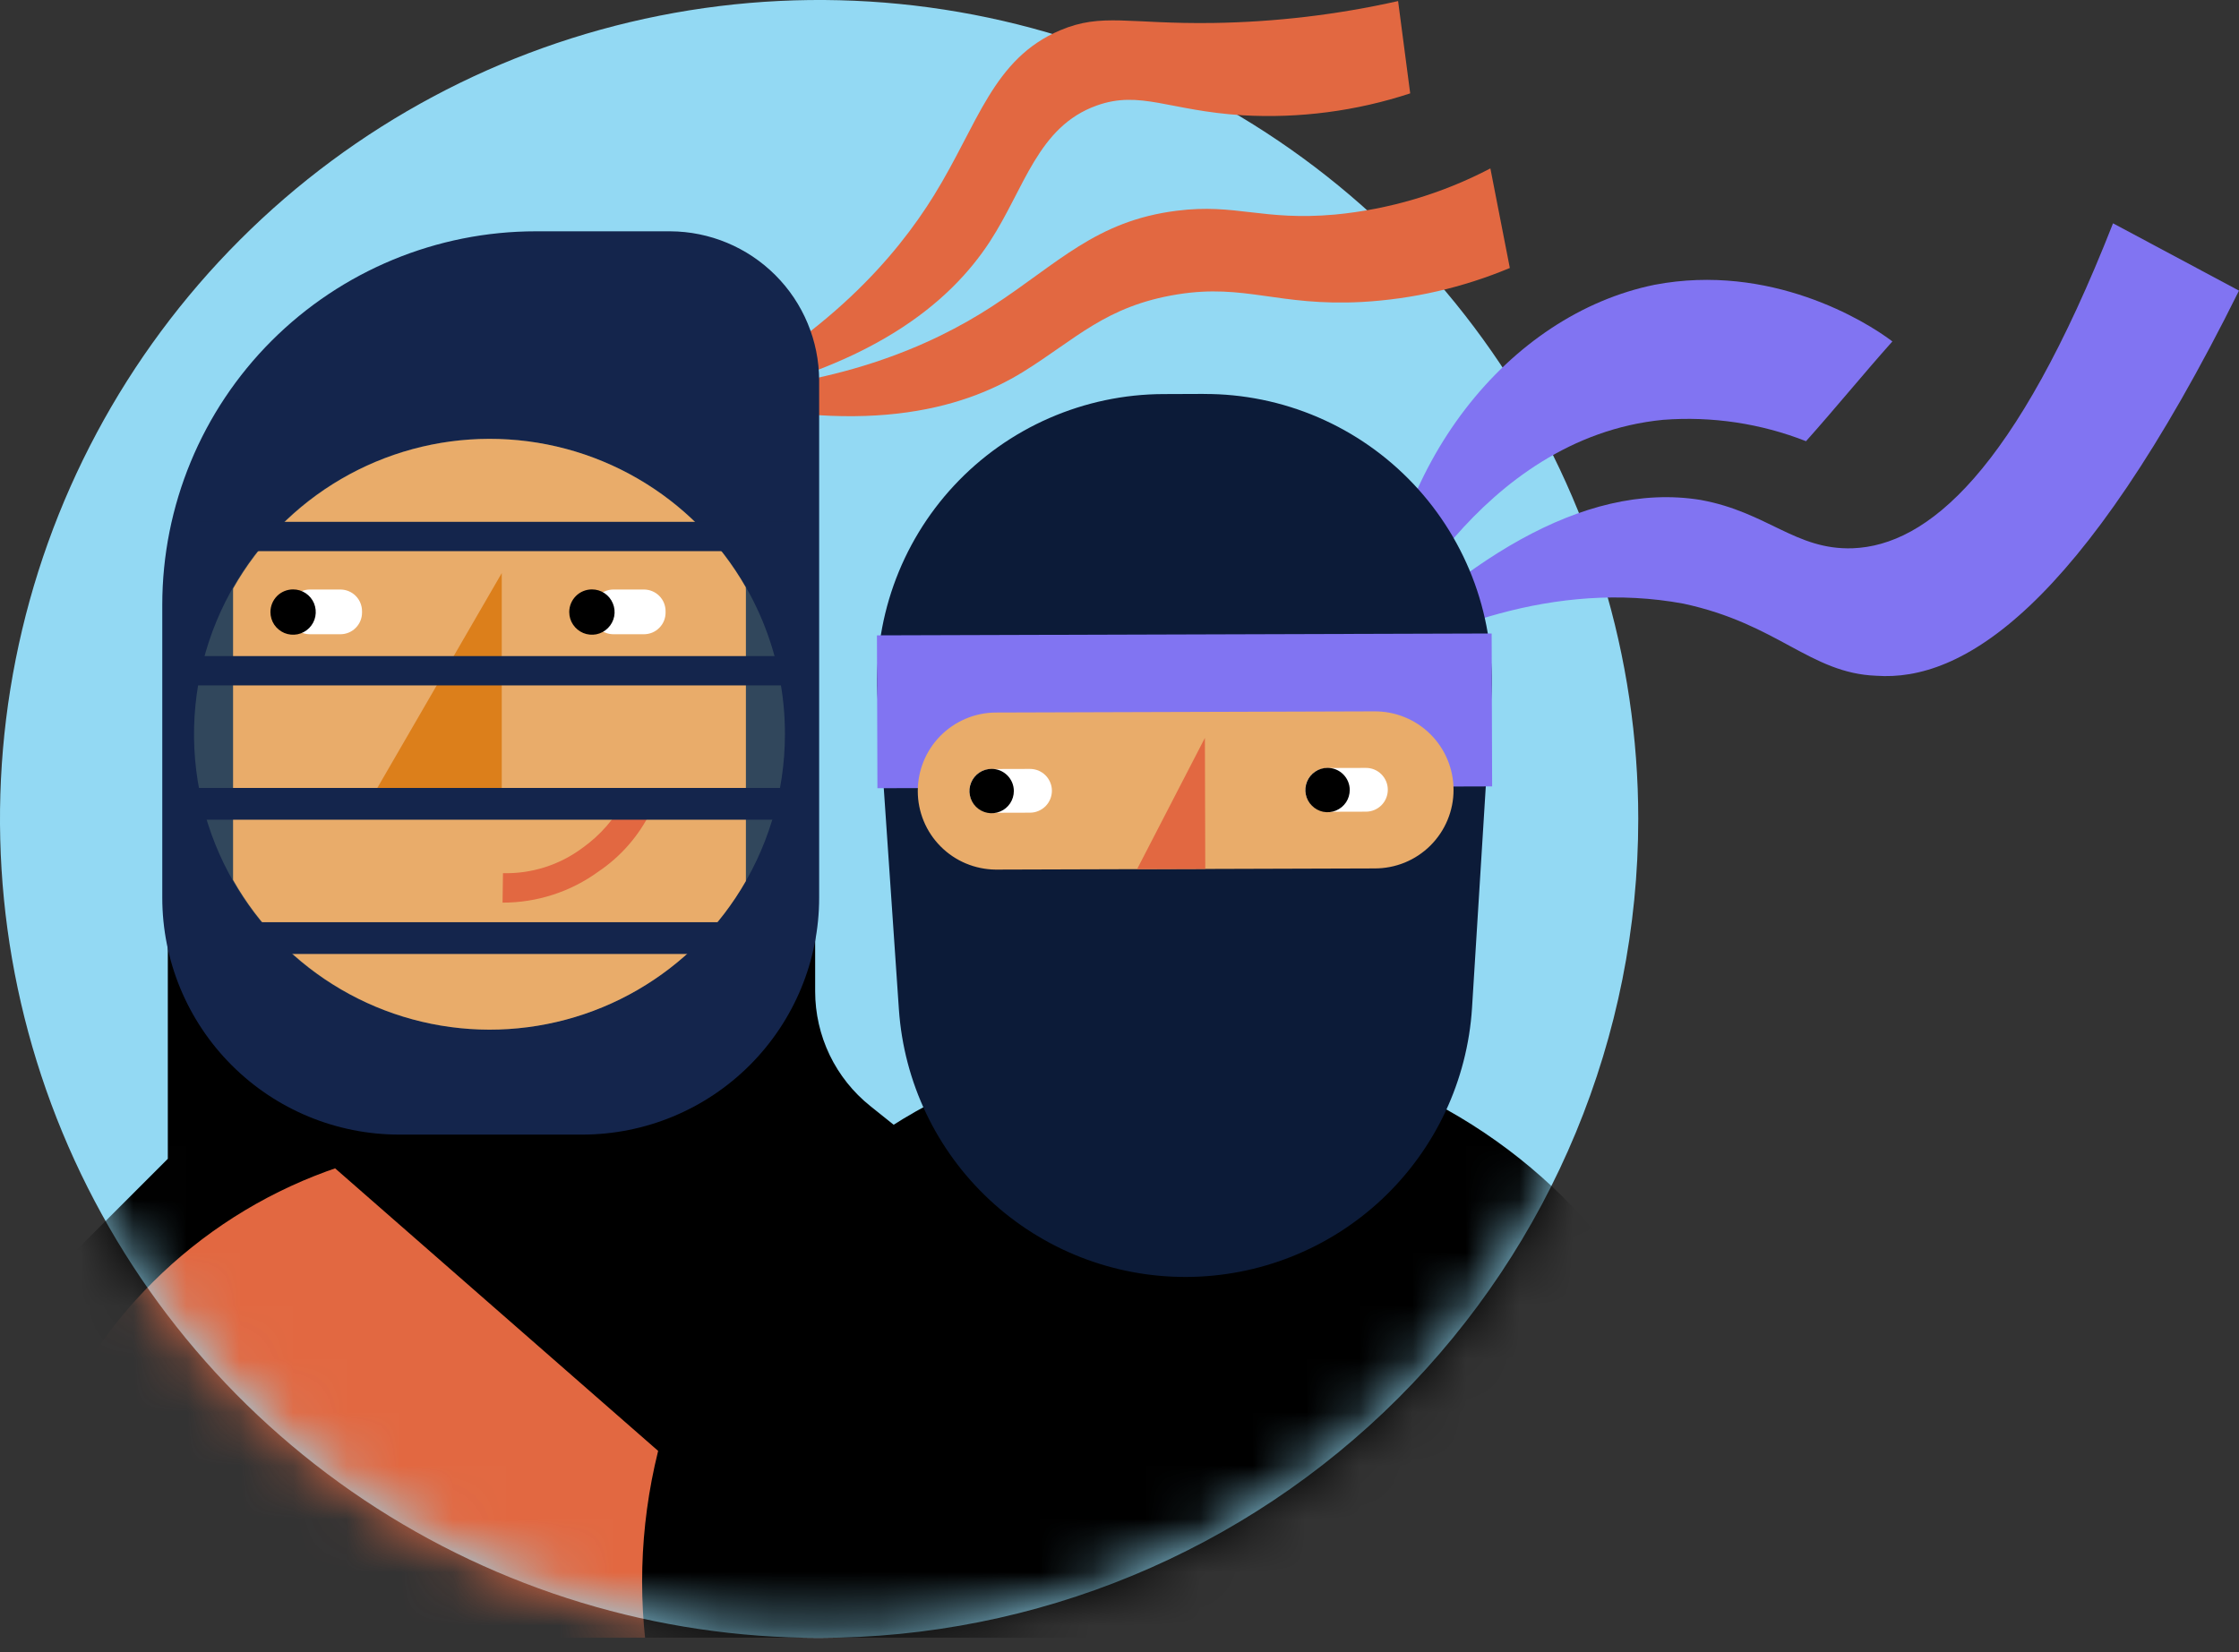
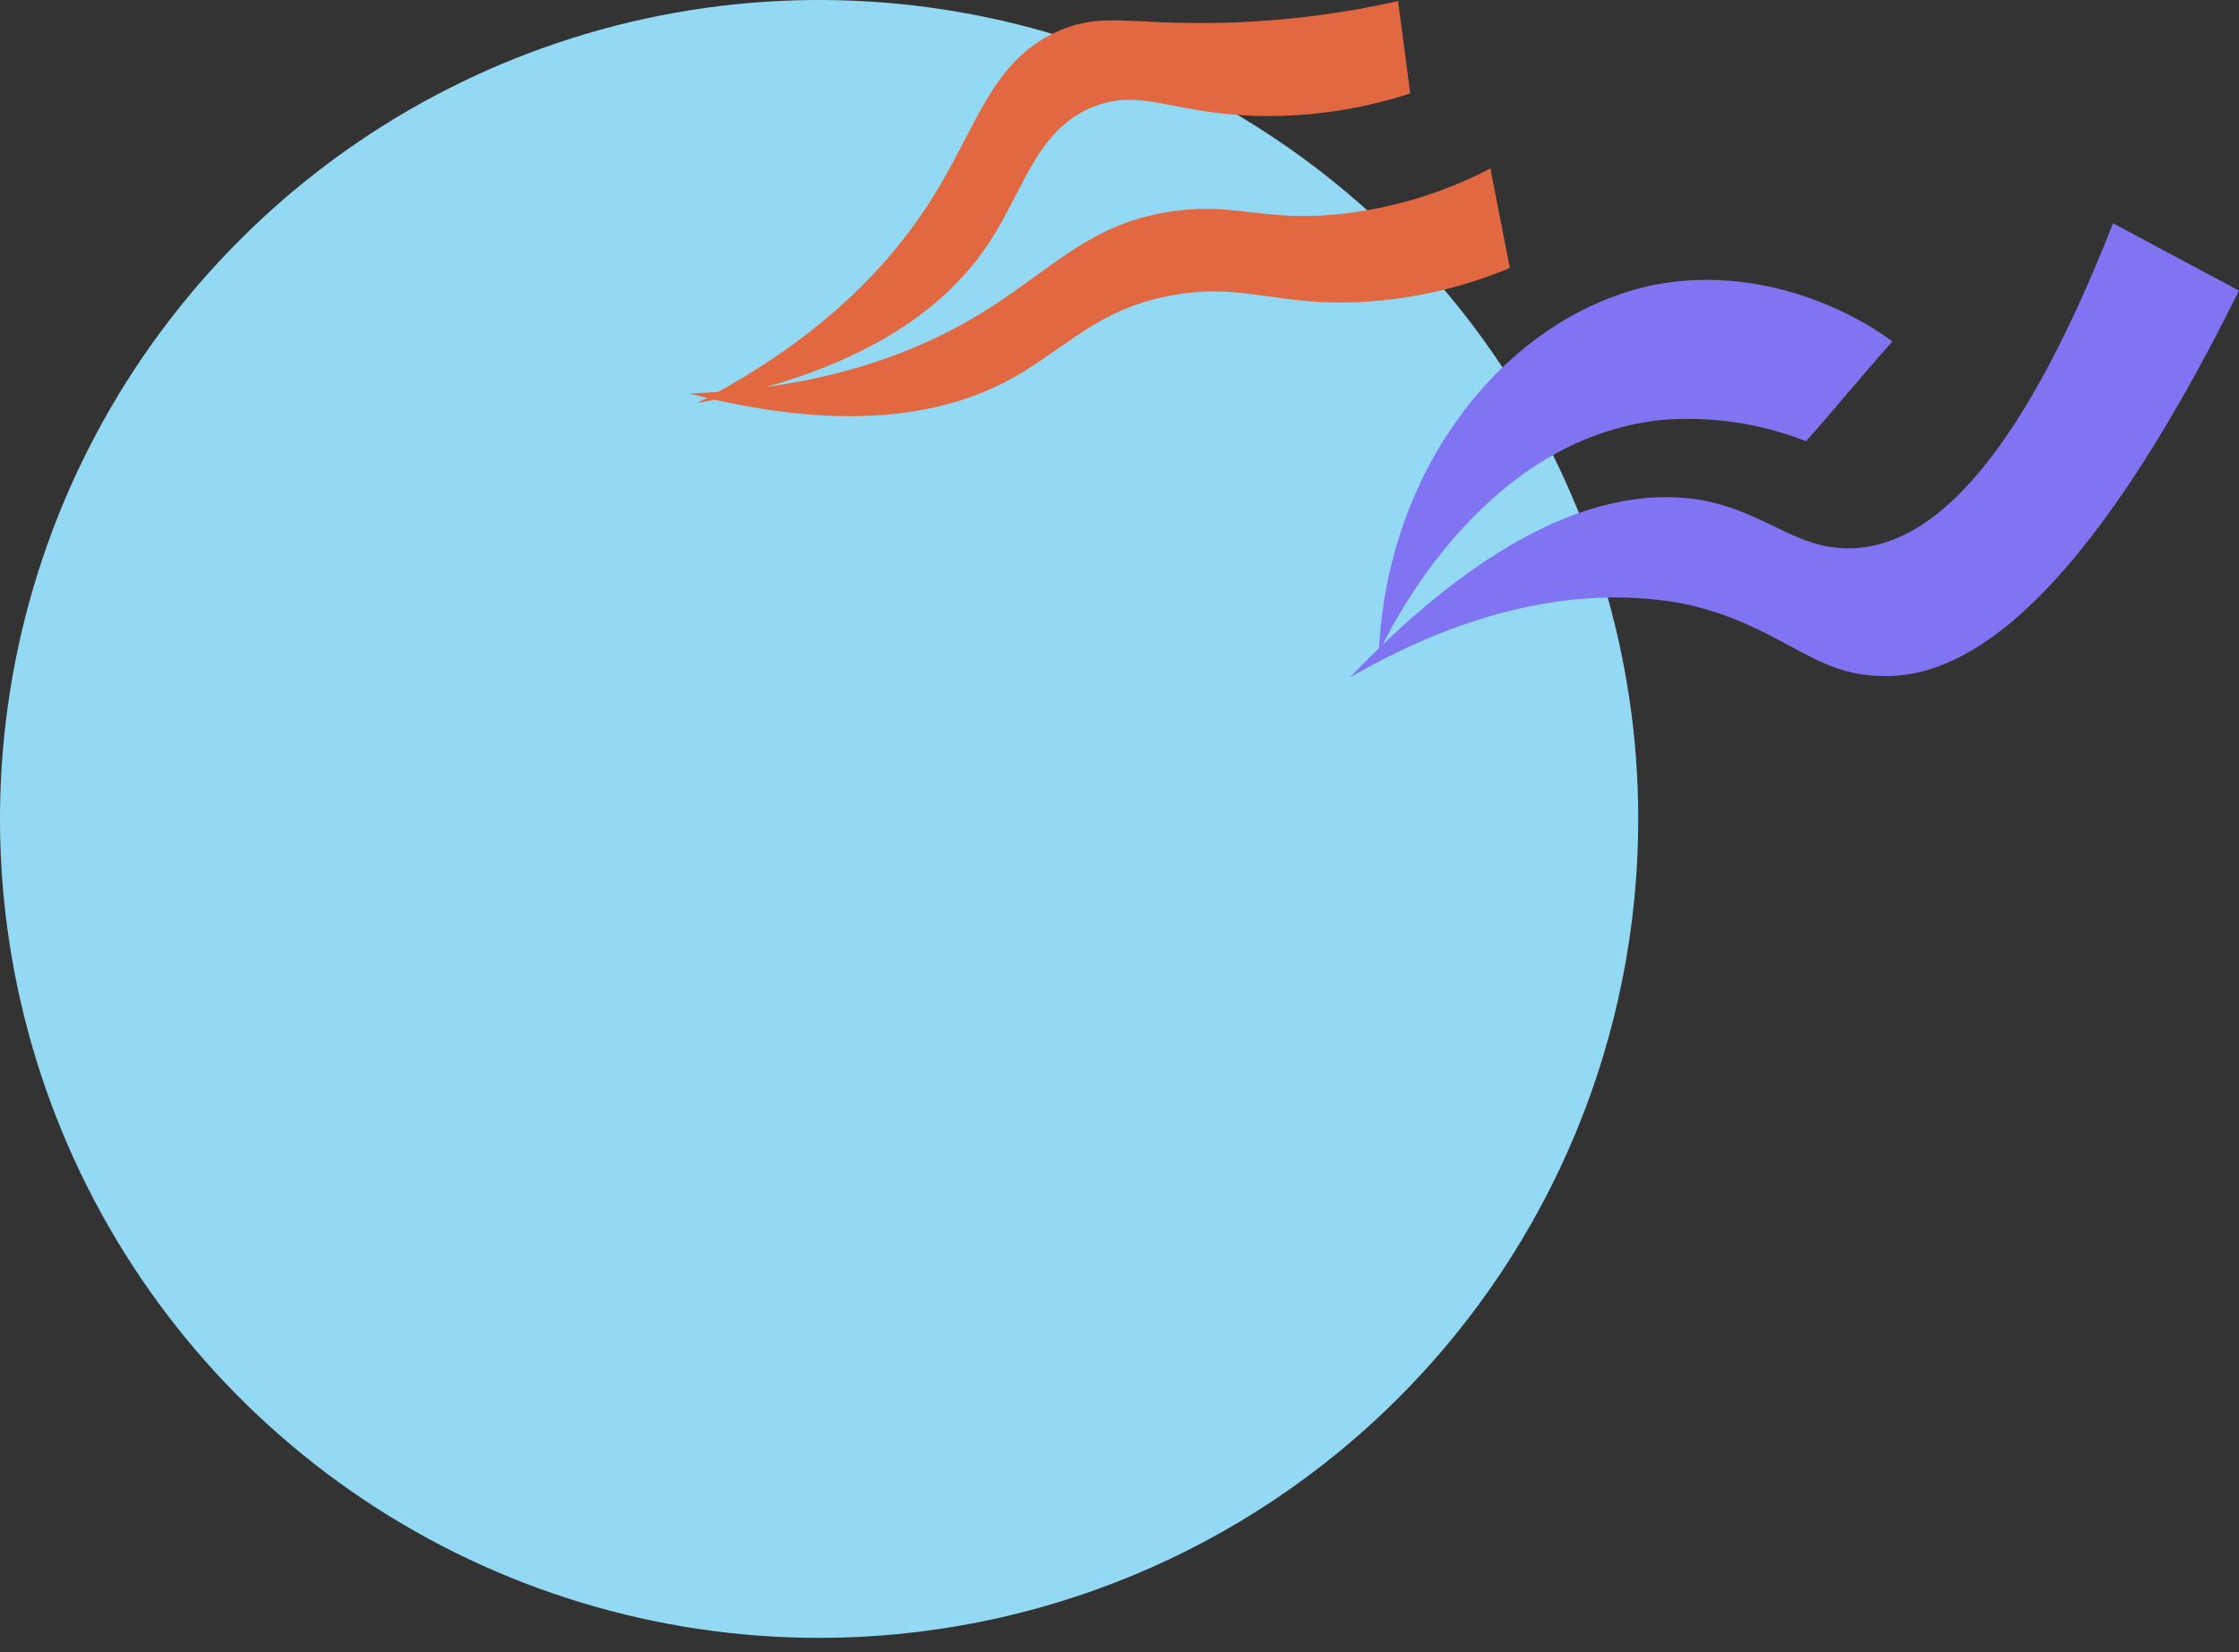
<svg xmlns="http://www.w3.org/2000/svg" width="42" height="31" viewBox="0 0 42 31" fill="none">
  <rect x="0" y="0" width="42" height="31" fill="#333333" stroke="none" />
  <g clip-path="url(#clip0_14814_9855)">
    <path d="M30.731 15.366C30.731 12.326 29.83 9.356 28.142 6.829C26.453 4.302 24.054 2.333 21.246 1.17C18.438 0.007 15.349 -0.298 12.368 0.295C9.387 0.888 6.649 2.351 4.501 4.5C2.352 6.649 0.888 9.387 0.295 12.368C-0.298 15.349 0.007 18.438 1.17 21.246C2.333 24.053 4.302 26.453 6.829 28.142C9.356 29.83 12.327 30.731 15.366 30.731C19.441 30.731 23.349 29.112 26.231 26.231C29.113 23.349 30.731 19.441 30.731 15.366Z" fill="#93D9F3" />
    <path fill-rule="evenodd" clip-rule="evenodd" d="M13.075 7.565C15.528 6.301 16.804 4.823 17.519 3.667C18.348 2.328 18.624 1.101 19.89 0.567C20.674 0.237 21.169 0.454 22.761 0.431C23.927 0.413 25.088 0.276 26.226 0.02L26.453 1.752C25.44 2.085 24.373 2.224 23.308 2.163C21.927 2.077 21.39 1.688 20.573 1.98C19.466 2.376 19.222 3.529 18.568 4.533C17.828 5.667 16.345 6.948 13.075 7.565Z" fill="#E26841" />
    <path fill-rule="evenodd" clip-rule="evenodd" d="M12.928 7.383C15.685 7.285 17.47 6.49 18.609 5.749C19.845 4.945 20.554 4.145 22.074 3.954C23.186 3.814 23.681 4.147 25.04 4.026C26.06 3.929 27.05 3.635 27.957 3.16L28.322 5.028C27.438 5.398 26.498 5.613 25.542 5.666C23.975 5.748 23.359 5.32 22.09 5.523C20.738 5.74 20.177 6.369 19.189 6.979C18.037 7.69 16.149 8.216 12.928 7.383" fill="#E26841" />
    <path fill-rule="evenodd" clip-rule="evenodd" d="M25.319 12.714C27.331 10.613 29.657 9.017 31.9 9.38C33.157 9.609 33.683 10.324 34.754 10.287C36.148 10.234 37.8 8.868 39.637 4.19L42 5.453C39.018 11.464 36.789 12.793 35.196 12.679C33.955 12.632 33.356 11.707 31.578 11.326C29.165 10.88 26.89 11.8 25.319 12.714" fill="#8174F2" />
    <path fill-rule="evenodd" clip-rule="evenodd" d="M25.865 12.245C26.02 8.708 28.308 5.9 31.038 5.343C33.204 4.931 34.987 6.016 35.498 6.406C34.954 7.016 34.423 7.668 33.878 8.278C33.027 7.944 32.111 7.807 31.198 7.877C27.735 8.214 26.003 11.962 25.864 12.245" fill="#8174F2" />
    <mask id="mask0_14814_9855" style="mask-type:luminance" maskUnits="userSpaceOnUse" x="0" y="0" width="31" height="31">
-       <path d="M0 15.366C0 18.405 0.901 21.376 2.59 23.902C4.278 26.429 6.678 28.399 9.486 29.562C12.293 30.725 15.383 31.029 18.363 30.436C21.344 29.843 24.082 28.38 26.231 26.231C28.38 24.082 29.843 21.344 30.436 18.363C31.029 15.383 30.725 12.293 29.562 9.486C28.399 6.678 26.429 4.278 23.902 2.59C21.376 0.901 18.405 0 15.366 0C11.29 0 7.382 1.619 4.501 4.501C1.619 7.382 0 11.29 0 15.366Z" fill="white" />
-     </mask>
+       </mask>
    <g mask="url(#mask0_14814_9855)">
      <path d="M5.363 26.467C2.448 28.126 -0.17 30.259 -2.385 32.778C-5.864 36.776 -8.253 41.605 -9.321 46.796" stroke="#14254C" stroke-width="6.693" stroke-miterlimit="10" stroke-linecap="round" />
      <path d="M3.148 21.742L-1.737 26.627L2.45 28.302L7.614 22.998V16.298H3.148V21.742Z" fill="black" />
      <path d="M15.71 49.764L2.869 51.299L0.334 31.837C0.13 30.552 0.207 29.239 0.56 27.987C0.912 26.735 1.532 25.574 2.377 24.585C3.222 23.596 4.271 22.801 5.452 22.256C6.633 21.712 7.919 21.43 9.22 21.43C10.52 21.43 11.806 21.712 12.987 22.256C14.168 22.801 15.217 23.596 16.062 24.585C16.907 25.574 17.527 26.735 17.88 27.987C18.232 29.239 18.309 30.552 18.105 31.837L15.71 49.764Z" fill="#E26841" />
      <path d="M15.531 25.669C16.335 26.603 20.248 31.331 19.404 37.415C18.46 44.226 11.938 49.998 3.44 50.666" stroke="#0C1B38" stroke-width="6.693" stroke-linecap="round" stroke-linejoin="round" />
      <path d="M6.079 21.74L12.779 27.602L20.874 24.392L16.326 20.753C16.003 20.495 15.742 20.167 15.563 19.795C15.384 19.422 15.291 19.014 15.291 18.601V14.482H6.079V21.74Z" fill="black" />
      <path fill-rule="evenodd" clip-rule="evenodd" d="M12.572 4.34H10.052C8.193 4.34 6.411 5.079 5.096 6.393C3.782 7.707 3.044 9.49 3.044 11.349V16.843C3.044 18.022 3.512 19.152 4.346 19.986C5.179 20.82 6.31 21.288 7.489 21.288H10.921C12.1 21.288 13.23 20.82 14.064 19.986C14.898 19.152 15.366 18.022 15.366 16.843V7.135C15.363 6.394 15.068 5.685 14.544 5.162C14.021 4.639 13.312 4.343 12.572 4.34" fill="#14254C" />
-       <path fill-rule="evenodd" clip-rule="evenodd" d="M14.724 13.776C14.724 14.873 14.399 15.944 13.79 16.856C13.181 17.767 12.316 18.477 11.303 18.897C10.29 19.317 9.176 19.426 8.101 19.212C7.026 18.998 6.038 18.471 5.263 17.695C4.488 16.92 3.96 15.933 3.746 14.858C3.532 13.783 3.642 12.668 4.061 11.655C4.481 10.643 5.191 9.777 6.103 9.168C7.014 8.559 8.086 8.234 9.182 8.234C9.91 8.233 10.632 8.375 11.305 8.653C11.978 8.931 12.589 9.339 13.104 9.854C13.619 10.369 14.027 10.981 14.305 11.654C14.583 12.327 14.726 13.048 14.724 13.776Z" fill="#31475C" />
      <path fill-rule="evenodd" clip-rule="evenodd" d="M13.992 11.074C13.992 11.055 13.989 11.037 13.989 11.018C13.504 10.17 12.803 9.466 11.957 8.977C11.112 8.488 10.152 8.232 9.175 8.234C8.198 8.236 7.239 8.497 6.396 8.99C5.553 9.483 4.855 10.19 4.374 11.04C4.374 11.052 4.372 11.063 4.372 11.074V16.51C4.853 17.361 5.551 18.069 6.395 18.562C7.239 19.056 8.198 19.317 9.176 19.319C10.153 19.321 11.114 19.064 11.96 18.574C12.806 18.084 13.507 17.379 13.992 16.53V11.074Z" fill="#E9AC6A" />
      <path d="M9.427 16.936C10.074 16.937 10.704 16.733 11.227 16.352C11.647 16.069 11.985 15.681 12.208 15.226L11.731 14.983C11.538 15.353 11.261 15.672 10.921 15.913C10.492 16.231 9.969 16.397 9.435 16.383L9.427 16.936Z" fill="#E26841" />
      <path fill-rule="evenodd" clip-rule="evenodd" d="M6.892 15.105H9.412V10.753L6.892 15.105Z" fill="#DC7F1B" />
-       <path d="M15.137 9.791H3.639V10.341H15.137V9.791Z" fill="#14254C" />
+       <path d="M15.137 9.791H3.639V10.341H15.137V9.791" fill="#14254C" />
      <path d="M15.137 12.31H3.639V12.86H15.137V12.31Z" fill="#14254C" />
      <path d="M14.45 17.303H3.639V17.899H14.45V17.303Z" fill="#14254C" />
      <path d="M15.137 14.784H3.639V15.38H15.137V14.784Z" fill="#14254C" />
      <path d="M12.079 11.9H11.508C11.4 11.9 11.297 11.858 11.221 11.781C11.145 11.705 11.102 11.602 11.102 11.495V11.467C11.102 11.36 11.145 11.256 11.221 11.18C11.297 11.104 11.4 11.061 11.508 11.061H12.079C12.187 11.061 12.29 11.104 12.366 11.18C12.443 11.256 12.485 11.36 12.485 11.467V11.495C12.485 11.602 12.443 11.705 12.366 11.781C12.29 11.858 12.187 11.9 12.079 11.9Z" fill="white" />
      <path d="M6.385 11.9H5.814C5.706 11.9 5.603 11.858 5.527 11.781C5.451 11.705 5.408 11.602 5.408 11.495V11.467C5.408 11.36 5.451 11.256 5.527 11.18C5.603 11.104 5.706 11.061 5.814 11.061H6.385C6.493 11.061 6.596 11.104 6.672 11.18C6.748 11.256 6.791 11.36 6.791 11.467V11.495C6.791 11.602 6.748 11.705 6.672 11.781C6.596 11.858 6.493 11.9 6.385 11.9Z" fill="white" />
      <path d="M10.678 11.484C10.678 11.568 10.703 11.65 10.75 11.72C10.797 11.79 10.863 11.844 10.941 11.877C11.019 11.909 11.104 11.917 11.187 11.901C11.269 11.884 11.345 11.844 11.404 11.784C11.464 11.725 11.504 11.649 11.521 11.567C11.537 11.484 11.529 11.399 11.496 11.321C11.464 11.243 11.41 11.177 11.34 11.13C11.27 11.083 11.188 11.059 11.104 11.059C10.991 11.059 10.883 11.103 10.803 11.183C10.723 11.263 10.678 11.371 10.678 11.484Z" fill="black" />
      <path d="M5.073 11.484C5.073 11.568 5.098 11.65 5.144 11.72C5.191 11.79 5.258 11.844 5.335 11.877C5.413 11.909 5.498 11.917 5.581 11.901C5.663 11.884 5.739 11.844 5.799 11.784C5.858 11.725 5.899 11.649 5.915 11.567C5.931 11.484 5.923 11.399 5.891 11.321C5.859 11.243 5.804 11.177 5.734 11.13C5.664 11.083 5.582 11.059 5.498 11.059C5.385 11.059 5.277 11.103 5.197 11.183C5.118 11.263 5.073 11.371 5.073 11.484Z" fill="black" />
      <path d="M30.992 40.611L32.246 30.984C32.436 29.528 32.308 28.048 31.869 26.647C31.431 25.245 30.694 23.956 29.709 22.867C28.723 21.778 27.513 20.916 26.162 20.341C24.811 19.766 23.351 19.491 21.884 19.535C20.416 19.579 18.975 19.941 17.661 20.597C16.347 21.252 15.191 22.185 14.273 23.331C13.354 24.477 12.696 25.808 12.343 27.234C11.99 28.659 11.95 30.144 12.227 31.586L14.058 41.12C14.442 43.123 15.527 44.923 17.119 46.198C18.71 47.473 20.703 48.139 22.741 48.078C24.78 48.017 26.729 47.232 28.241 45.863C29.753 44.495 30.728 42.633 30.992 40.611Z" fill="black" />
      <path d="M22.58 7.391L21.823 7.394C21.086 7.396 20.358 7.55 19.682 7.845C19.007 8.14 18.4 8.57 17.897 9.11C17.395 9.649 17.009 10.286 16.763 10.98C16.517 11.675 16.416 12.413 16.466 13.148L16.862 18.941C16.956 20.305 17.564 21.583 18.566 22.515C19.567 23.447 20.885 23.964 22.253 23.959C23.62 23.955 24.936 23.431 25.931 22.493C26.926 21.555 27.527 20.273 27.613 18.908L27.973 13.113C28.019 12.377 27.913 11.64 27.663 10.947C27.412 10.254 27.022 9.62 26.517 9.084C26.011 8.547 25.401 8.12 24.724 7.829C24.047 7.538 23.318 7.389 22.581 7.392" fill="#0C1B38" />
      <path d="M27.981 11.886L16.45 11.921L16.459 14.789L27.99 14.755L27.981 11.886Z" fill="#8174F2" />
      <path d="M18.677 16.316L25.781 16.294C25.976 16.295 26.169 16.258 26.349 16.185C26.53 16.111 26.694 16.002 26.832 15.865C26.97 15.727 27.08 15.564 27.154 15.384C27.229 15.204 27.267 15.011 27.266 14.816C27.266 14.621 27.226 14.428 27.151 14.249C27.075 14.069 26.965 13.906 26.826 13.77C26.687 13.633 26.522 13.525 26.341 13.453C26.16 13.38 25.967 13.345 25.772 13.347L18.668 13.369C18.28 13.374 17.91 13.533 17.638 13.809C17.366 14.086 17.215 14.459 17.216 14.847C17.217 15.235 17.371 15.607 17.645 15.882C17.918 16.157 18.289 16.312 18.677 16.316Z" fill="#E9AC6A" />
      <path d="M21.33 16.307L22.609 16.304L22.602 13.845L21.33 16.307Z" fill="#E26841" />
      <path d="M18.598 15.25L19.322 15.248C19.376 15.248 19.43 15.237 19.479 15.216C19.529 15.195 19.574 15.165 19.612 15.127C19.65 15.089 19.68 15.043 19.701 14.993C19.721 14.944 19.732 14.89 19.732 14.836C19.732 14.782 19.721 14.729 19.7 14.679C19.679 14.629 19.649 14.584 19.611 14.546C19.572 14.508 19.527 14.478 19.477 14.457C19.427 14.437 19.374 14.427 19.32 14.427L18.595 14.429C18.486 14.429 18.382 14.473 18.305 14.55C18.228 14.627 18.185 14.732 18.186 14.841C18.186 14.95 18.23 15.054 18.307 15.131C18.384 15.208 18.489 15.251 18.598 15.25Z" fill="white" />
      <path d="M24.899 15.231L25.624 15.229C25.733 15.229 25.837 15.185 25.914 15.108C25.991 15.03 26.033 14.926 26.033 14.817C26.033 14.708 25.989 14.604 25.912 14.527C25.835 14.45 25.73 14.407 25.621 14.408L24.896 14.41C24.787 14.41 24.683 14.454 24.606 14.531C24.529 14.608 24.486 14.713 24.487 14.822C24.487 14.931 24.531 15.035 24.608 15.112C24.685 15.188 24.79 15.231 24.899 15.231Z" fill="white" />
      <path d="M19.018 14.841C19.018 14.924 18.994 15.004 18.948 15.073C18.903 15.141 18.838 15.195 18.762 15.226C18.686 15.258 18.602 15.267 18.522 15.251C18.441 15.235 18.367 15.196 18.308 15.138C18.25 15.08 18.21 15.006 18.194 14.925C18.177 14.844 18.185 14.761 18.217 14.684C18.248 14.608 18.301 14.543 18.369 14.497C18.438 14.451 18.518 14.427 18.6 14.426C18.655 14.426 18.709 14.437 18.76 14.457C18.81 14.478 18.856 14.509 18.895 14.547C18.934 14.586 18.965 14.632 18.986 14.682C19.007 14.732 19.018 14.787 19.018 14.841Z" fill="black" />
      <path d="M25.319 14.822C25.319 14.904 25.295 14.985 25.25 15.053C25.204 15.122 25.139 15.175 25.063 15.207C24.987 15.239 24.904 15.247 24.823 15.232C24.742 15.216 24.668 15.176 24.61 15.118C24.551 15.06 24.511 14.986 24.495 14.906C24.479 14.825 24.487 14.741 24.518 14.665C24.549 14.589 24.602 14.524 24.671 14.478C24.739 14.432 24.819 14.407 24.902 14.407C24.956 14.407 25.011 14.418 25.061 14.438C25.112 14.459 25.157 14.489 25.196 14.528C25.235 14.567 25.266 14.612 25.287 14.663C25.308 14.713 25.319 14.767 25.319 14.822Z" fill="black" />
    </g>
  </g>
  <defs>
    <clipPath id="clip0_14814_9855">
      <rect width="42" height="30.731" fill="white" />
    </clipPath>
  </defs>
</svg>